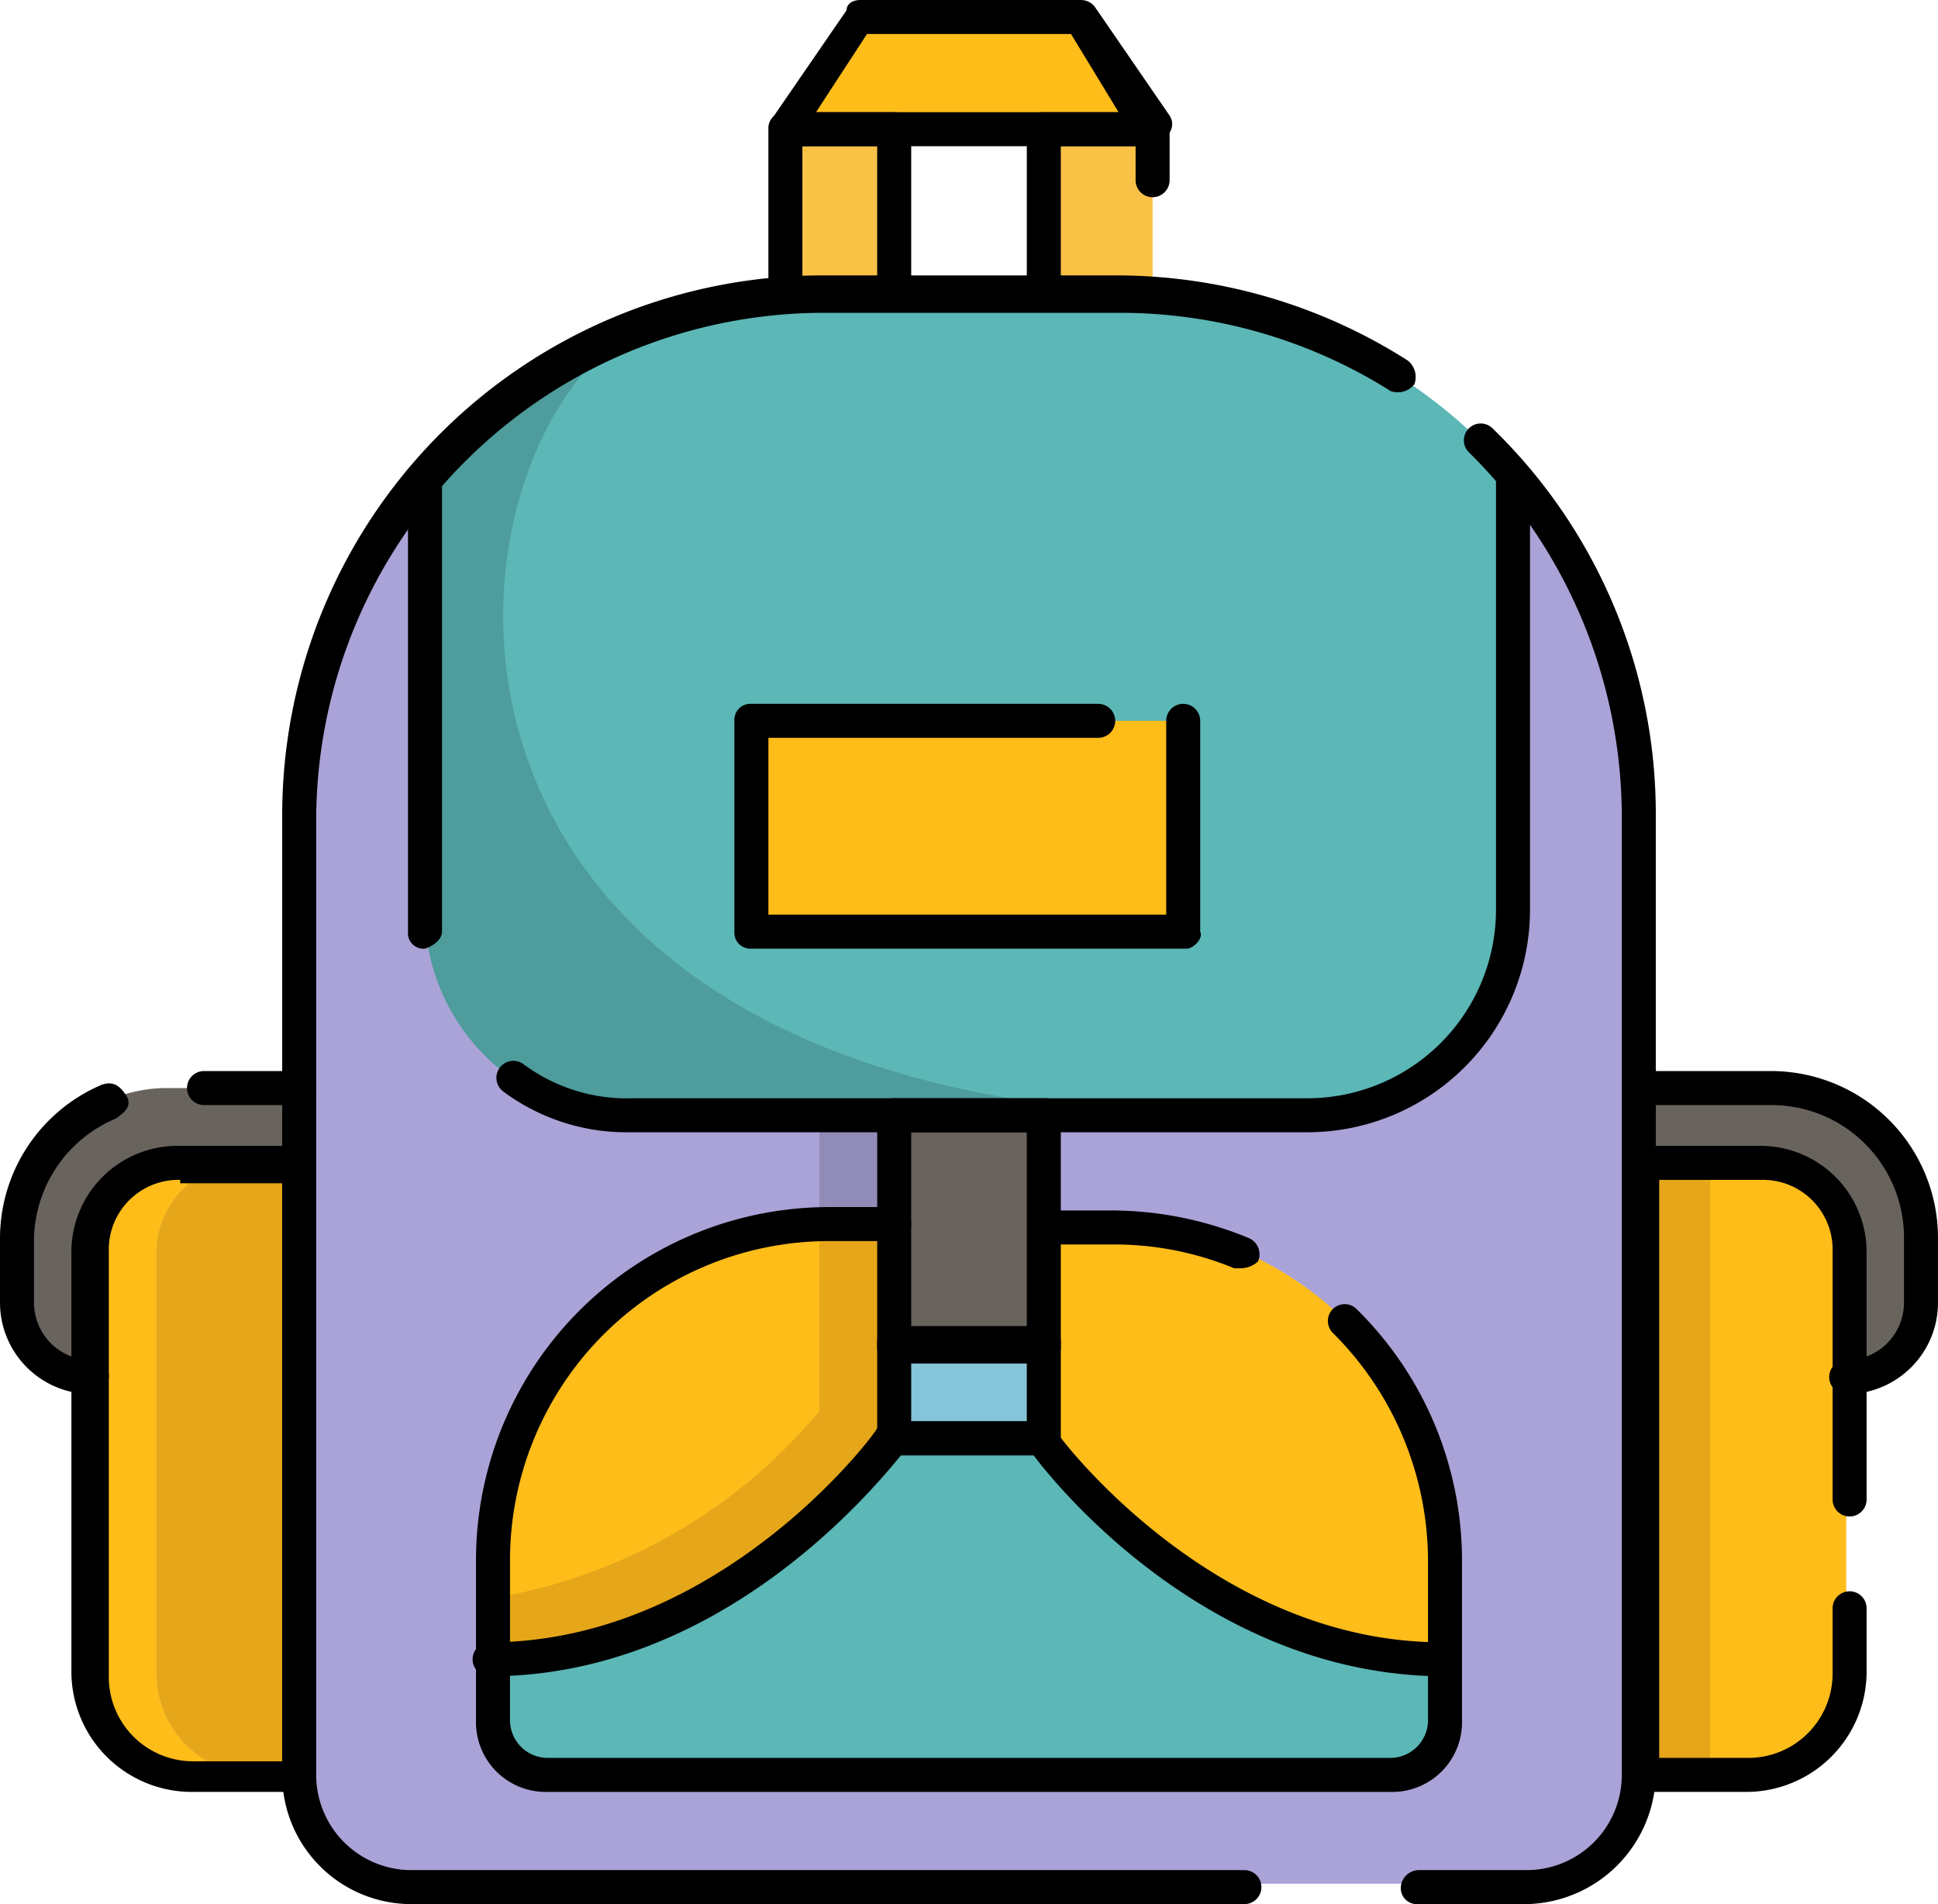
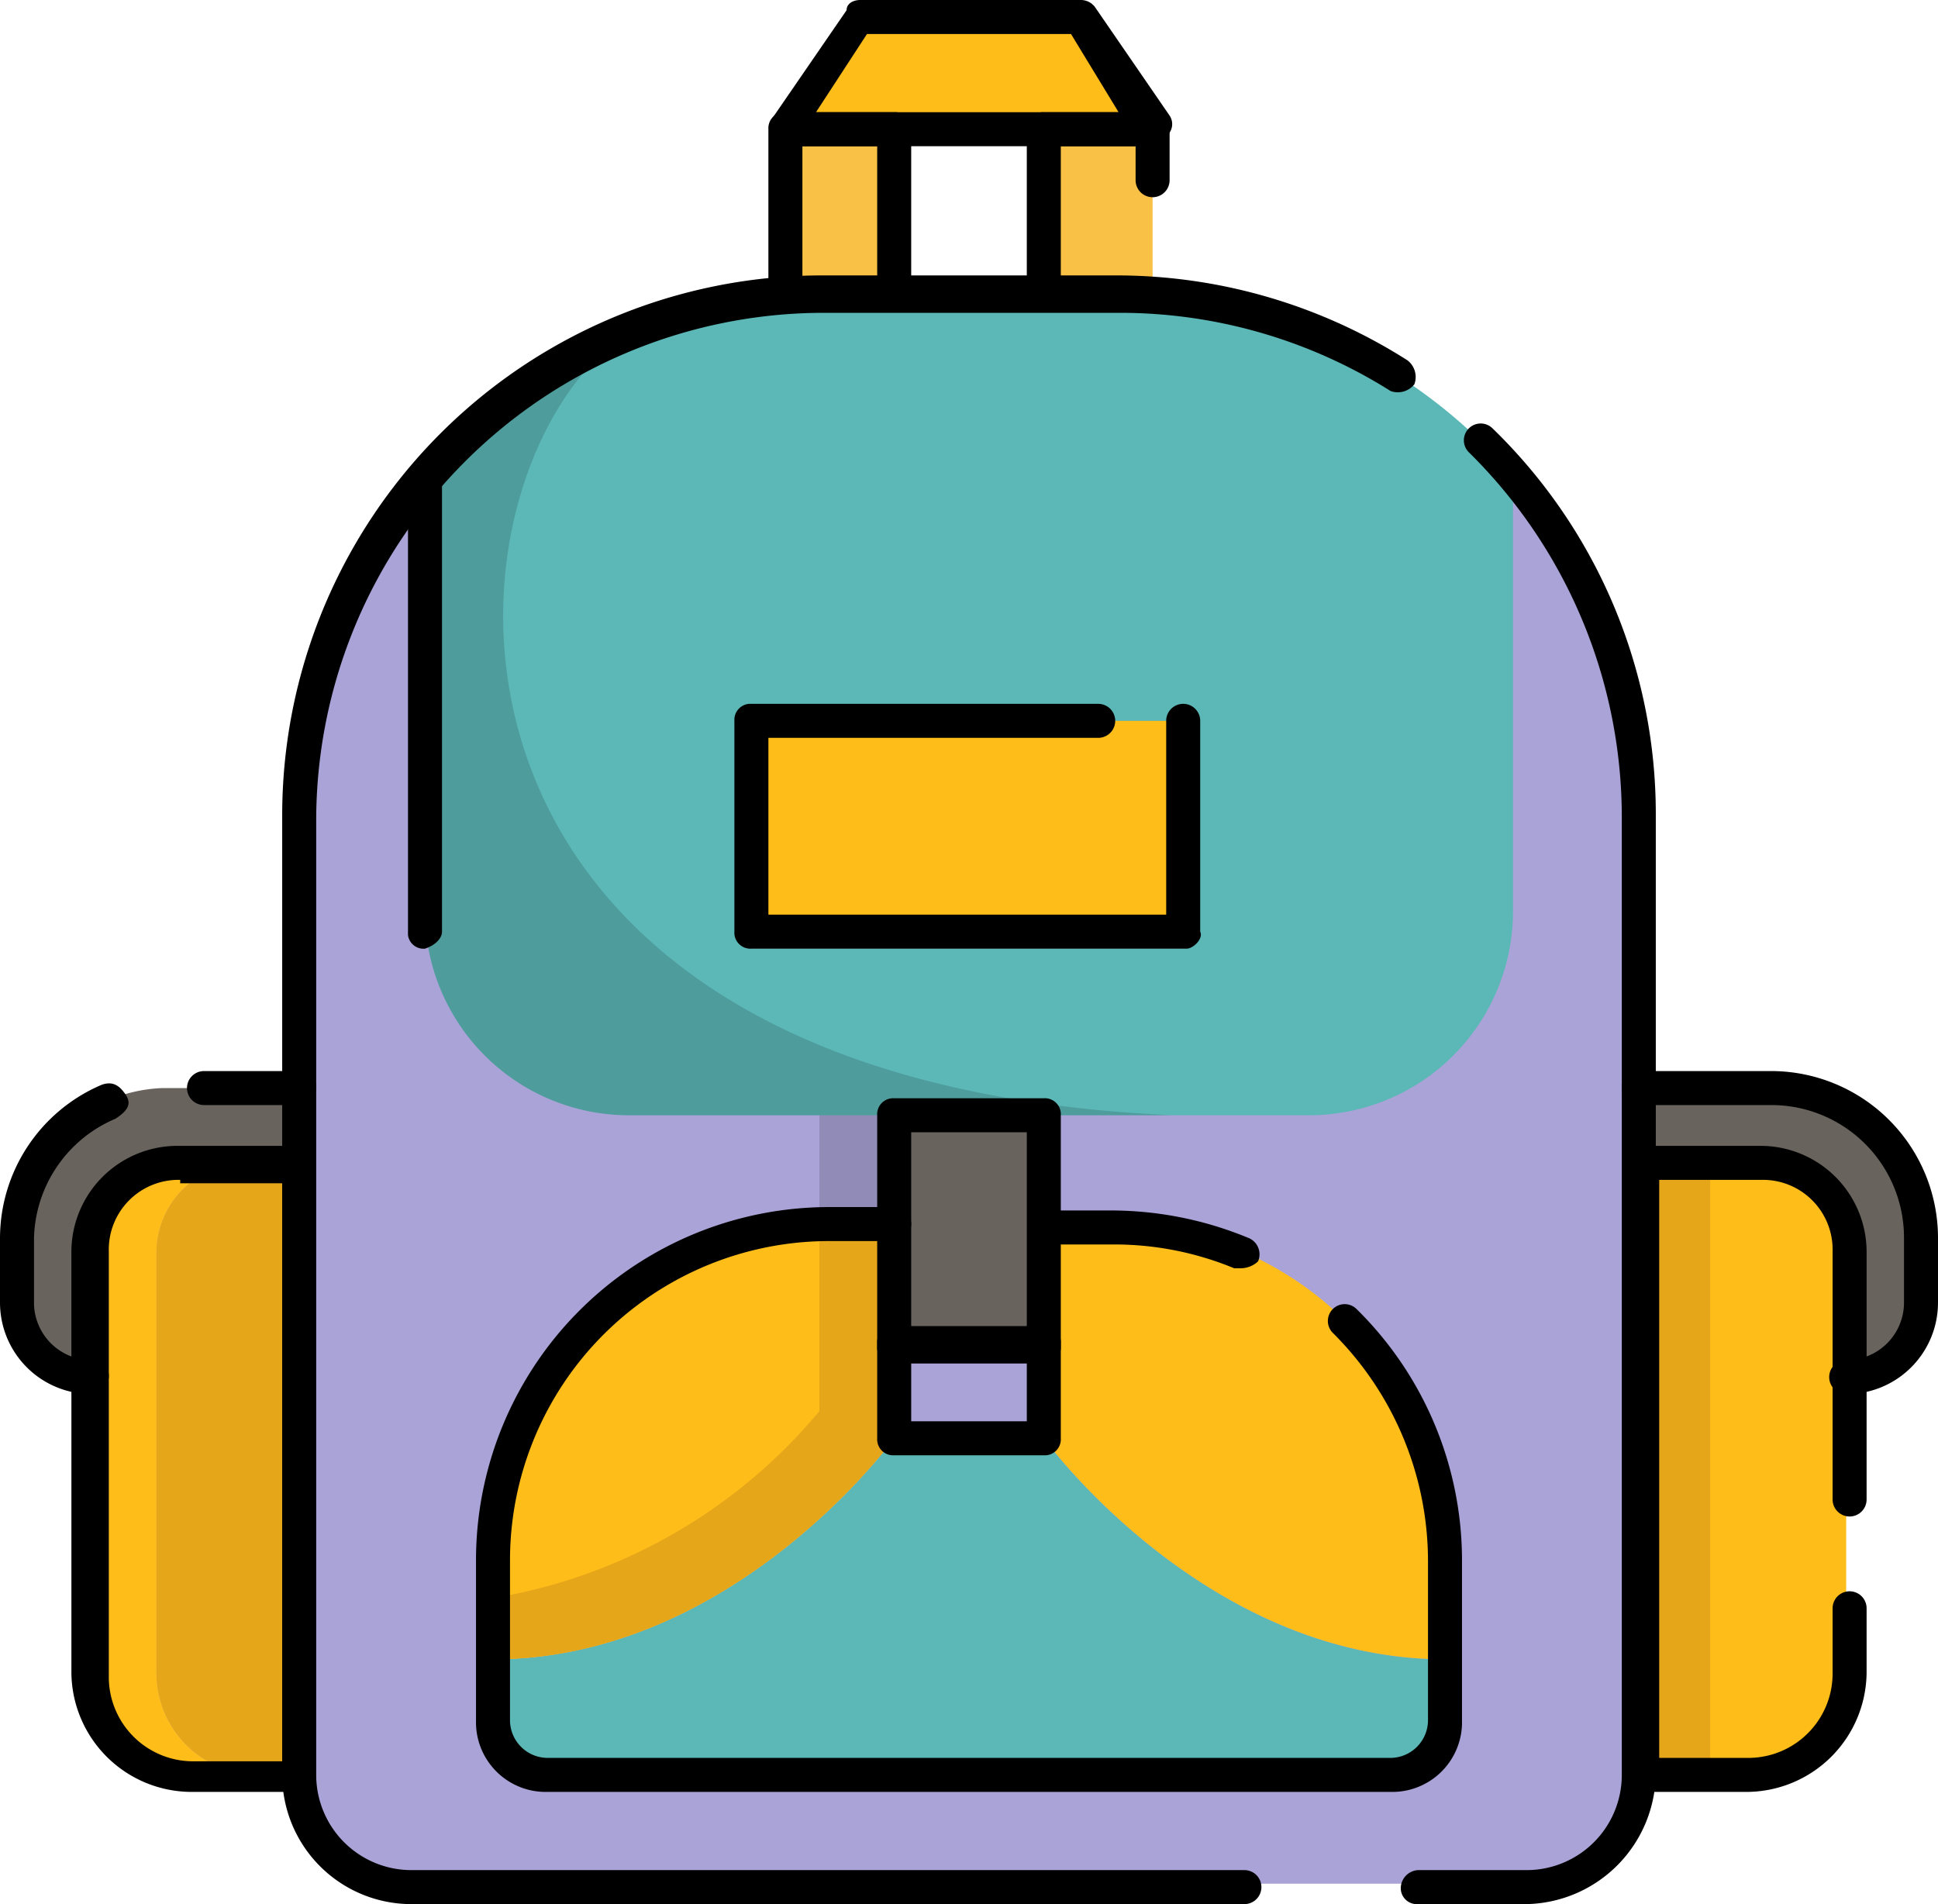
<svg xmlns="http://www.w3.org/2000/svg" viewBox="0 0 57 56">
  <g id="b17e0036-d5fe-4a97-9d73-e996343dede5" data-name="Calque 2">
    <g id="aac21eb8-cca4-44b3-9a31-dbf9e66feed1" data-name="Calque 1">
      <path d="M48.2,24V52.1a3.33,3.33,0,0,1-3.3,3.3H12.1a3.27,3.27,0,0,1-3.3-3.3V24a15.4,15.4,0,0,1,3.7-10A15.14,15.14,0,0,1,23.1,8.7H33.8A15.33,15.33,0,0,1,44.4,14,15,15,0,0,1,48.2,24Z" style="fill:#aaa3d7" />
      <path d="M44.5,14V26.8a6,6,0,0,1-6,6h-20a6,6,0,0,1-6-6V14a15.56,15.56,0,0,1,5.9-4.2,15.29,15.29,0,0,1,4.8-1.1H33.9A15.14,15.14,0,0,1,44.5,14Z" style="fill:#5cb7b7" />
      <path d="M42.5,48.8v1.8a1.58,1.58,0,0,1-1.6,1.6H16.1a1.58,1.58,0,0,1-1.6-1.6V48.8c7.1,0,11.8-6.5,11.8-6.5h4.4S35.4,48.8,42.5,48.8Z" style="fill:#5cb7b7" />
      <path d="M26.3,36v6.3s-4.7,6.5-11.8,6.5V45.9A9.93,9.93,0,0,1,24.1,36Z" style="fill:#ffbd1a" />
      <path d="M42.5,45.9v2.9c-7.1,0-11.8-6.5-11.8-6.5V36h1.9A9.86,9.86,0,0,1,42.5,45.9Z" style="fill:#ffbd1a" />
      <path d="M8.8,34.2v18H5.6a3,3,0,0,1-3-3V36.8a2.65,2.65,0,0,1,2.6-2.6Z" style="fill:#ffbd1a" />
      <path d="M8.8,34.2v18H7.6a3,3,0,0,1-3-3V36.8a2.65,2.65,0,0,1,2.6-2.6Z" style="fill:#ecbf7c" />
      <path d="M8.8,34.2v18H7.6a3,3,0,0,1-3-3V36.8a2.65,2.65,0,0,1,2.6-2.6Z" style="fill:#e5a61a" />
      <path d="M8.8,32v2.2H5.3a2.65,2.65,0,0,0-2.6,2.6v3.7A2.2,2.2,0,0,1,.5,38.4V36.5A4.44,4.44,0,0,1,4.8,32Z" style="fill:#69635e" />
      <path d="M54.3,36.8V49.3a3,3,0,0,1-3,3H48.2v-18h3.5A2.44,2.44,0,0,1,54.3,36.8Z" style="fill:#ffbd1a" />
      <rect x="48.2" y="34.2" width="2.1" height="18" style="fill:#e5a61a" />
      <path d="M56.5,36.4v1.9a2.14,2.14,0,0,1-2.2,2.1V36.7a2.65,2.65,0,0,0-2.6-2.6H48.2V32h3.9A4.44,4.44,0,0,1,56.5,36.4Z" style="fill:#69635e" />
      <path d="M26.3,3.8V8.7H23.2V3.8Z" style="fill:#f9c146" />
      <path d="M33.9,3.8V8.7H30.8V3.8Z" style="fill:#f9c146" />
      <polygon points="33.9 3.8 23.1 3.8 25.3 0.5 31.7 0.5 33.9 3.8" style="fill:#ffbd1a" />
      <rect x="26.3" y="32.8" width="4.4" height="6.8" style="fill:#69635e" />
-       <rect x="26.3" y="39.6" width="4.4" height="2.8" style="fill:#86c5d9" />
      <path d="M26.3,36v6.3s-4.7,6.5-11.8,6.5V47a15.85,15.85,0,0,0,9.6-5.5V36Z" style="fill:#e5a61a" />
      <rect x="24.1" y="32.8" width="2.2" height="3.3" style="isolation:isolate;opacity:0.15" />
      <path d="M34.5,32.8h-16a6,6,0,0,1-6-6V14a15.56,15.56,0,0,1,5.9-4.2C12.5,14,11.4,31.8,34.5,32.8Z" style="isolation:isolate;opacity:0.15" />
      <rect x="22.1" y="21.2" width="12.7" height="6.2" style="fill:#ffbd1a" />
      <path d="M36.6,56H12.1a3.8,3.8,0,0,1-3.8-3.8V24A15.88,15.88,0,0,1,24.2,8.1h8.7a15.93,15.93,0,0,1,8.5,2.5.62.62,0,0,1,.2.7.62.62,0,0,1-.7.2,14.92,14.92,0,0,0-8-2.3H24.2A14.94,14.94,0,0,0,9.3,24.1V52.2A2.8,2.8,0,0,0,12.1,55H36.6a.5.5,0,0,1,0,1Z" />
      <path d="M44.9,56H41.7a.47.47,0,0,1-.5-.5.54.54,0,0,1,.5-.5h3.2a2.8,2.8,0,0,0,2.8-2.8V24a15.07,15.07,0,0,0-4.5-10.7.49.49,0,1,1,.7-.7A15.8,15.8,0,0,1,48.7,24V52.1A3.88,3.88,0,0,1,44.9,56Z" />
      <path d="M40.9,52.7H16.1A2.05,2.05,0,0,1,14,50.6V45.9A10.39,10.39,0,0,1,24.4,35.5h1.9a.5.5,0,0,1,0,1H24.4A9.39,9.39,0,0,0,15,45.9v4.7a1.11,1.11,0,0,0,1.1,1.1H40.9A1.11,1.11,0,0,0,42,50.6V45.9a9.47,9.47,0,0,0-2.8-6.7.49.49,0,1,1,.7-.7A10.37,10.37,0,0,1,43,45.9v4.7A2.05,2.05,0,0,1,40.9,52.7Z" />
      <path d="M36.5,37.3h-.2a9.22,9.22,0,0,0-3.6-.7H30.8a.5.5,0,0,1,0-1h1.9a10.57,10.57,0,0,1,4,.8.52.52,0,0,1,.3.7A.76.76,0,0,1,36.5,37.3Z" />
      <path d="M8.8,52.7H5.6a3.54,3.54,0,0,1-3.5-3.5V36.8a3.12,3.12,0,0,1,3.1-3.1H8.7a.47.47,0,0,1,.5.5v18A.4.4,0,0,1,8.8,52.7Zm-3.5-18a2.05,2.05,0,0,0-2.1,2.1V49.3a2.48,2.48,0,0,0,2.5,2.5H8.3v-17h-3Z" />
      <path d="M2.7,41A2.69,2.69,0,0,1,0,38.3V36.4a4.91,4.91,0,0,1,3-4.5c.3-.1.5,0,.7.3s0,.5-.3.7A3.92,3.92,0,0,0,1,36.4v1.9A1.69,1.69,0,0,0,2.7,40a.47.47,0,0,1,.5.5A.54.54,0,0,1,2.7,41Z" />
      <path d="M8.8,32.5H6a.5.5,0,0,1,0-1H8.8a.47.47,0,0,1,.5.5A.54.54,0,0,1,8.8,32.5Z" />
      <path d="M51.4,52.7H48.3a.47.47,0,0,1-.5-.5v-18a.47.47,0,0,1,.5-.5h3.5a3.12,3.12,0,0,1,3.1,3.1v7.3a.5.5,0,0,1-1,0V36.8a2.05,2.05,0,0,0-2.1-2.1h-3v17h2.6a2.48,2.48,0,0,0,2.5-2.5V47.3a.5.5,0,0,1,1,0v1.9A3.54,3.54,0,0,1,51.4,52.7Z" />
      <path d="M54.3,41a.5.5,0,0,1,0-1A1.69,1.69,0,0,0,56,38.3V36.4a3.9,3.9,0,0,0-3.9-3.9H48.2a.5.5,0,0,1,0-1h3.9A4.91,4.91,0,0,1,57,36.4v1.9A2.69,2.69,0,0,1,54.3,41Z" />
      <path d="M23.1,9.2a.47.47,0,0,1-.5-.5V3.8a.47.47,0,0,1,.5-.5h3.2a.47.47,0,0,1,.5.5V8.6a.5.5,0,0,1-1,0V4.3H23.6V8.7A.54.54,0,0,1,23.1,9.2Z" />
      <path d="M30.7,9.1a.47.47,0,0,1-.5-.5V3.8a.47.47,0,0,1,.5-.5h3.2a.47.47,0,0,1,.5.5V5.3a.5.5,0,0,1-1,0v-1H31.2V8.6A.47.47,0,0,1,30.7,9.1Z" />
      <path d="M33.9,4.3H23.1c-.2,0-.4-.1-.4-.3a.45.45,0,0,1,0-.5L24.9.3c0-.2.2-.3.4-.3h6.5a.52.52,0,0,1,.4.2l2.2,3.2a.45.45,0,0,1,0,.5C34.2,4.2,34.1,4.3,33.9,4.3ZM24,3.3h8.9L31.5,1h-6Z" />
      <path d="M12.5,27.9a.46.46,0,0,1-.5-.4V14a.5.5,0,0,1,1,0V27.4c0,.2-.2.4-.5.5Z" />
-       <path d="M38.5,33.3h-20a6.07,6.07,0,0,1-3.7-1.2.5.5,0,1,1,.6-.8,5.09,5.09,0,0,0,3.2,1H38.5A5.55,5.55,0,0,0,44,26.8V14a.5.5,0,0,1,1,0V26.8A6.55,6.55,0,0,1,38.5,33.3Z" />
      <path d="M34.9,27.9H22.1a.47.47,0,0,1-.5-.5V21.2a.47.47,0,0,1,.5-.5H32.3a.5.5,0,0,1,0,1H22.6v5.2H34.3V21.2a.5.5,0,0,1,1,0v6.2C35.4,27.6,35.1,27.9,34.9,27.9Z" />
      <path d="M30.7,40.1H26.3a.47.47,0,0,1-.5-.5V32.8a.47.47,0,0,1,.5-.5h4.4a.47.47,0,0,1,.5.5v6.8A.47.47,0,0,1,30.7,40.1Zm-3.9-1h3.4V33.3H26.8Z" />
-       <path d="M42.5,49.3c-6.7,0-11.2-5.3-12.1-6.5H26.5c-.9,1.1-5.4,6.5-12.1,6.5a.5.5,0,1,1,0-1c6.8,0,11.4-6.2,11.4-6.3a.52.52,0,0,1,.4-.2h4.4a.52.52,0,0,1,.4.2c0,.1,4.6,6.3,11.4,6.3a.47.47,0,0,1,.5.5C42.9,49.1,42.8,49.3,42.5,49.3Z" />
      <path d="M30.7,42.8H26.3a.47.47,0,0,1-.5-.5V39.5a.47.47,0,0,1,.5-.5h4.4a.47.47,0,0,1,.5.5v2.8A.47.47,0,0,1,30.7,42.8Zm-3.9-1h3.4V40H26.8Z" />
    </g>
  </g>
</svg>